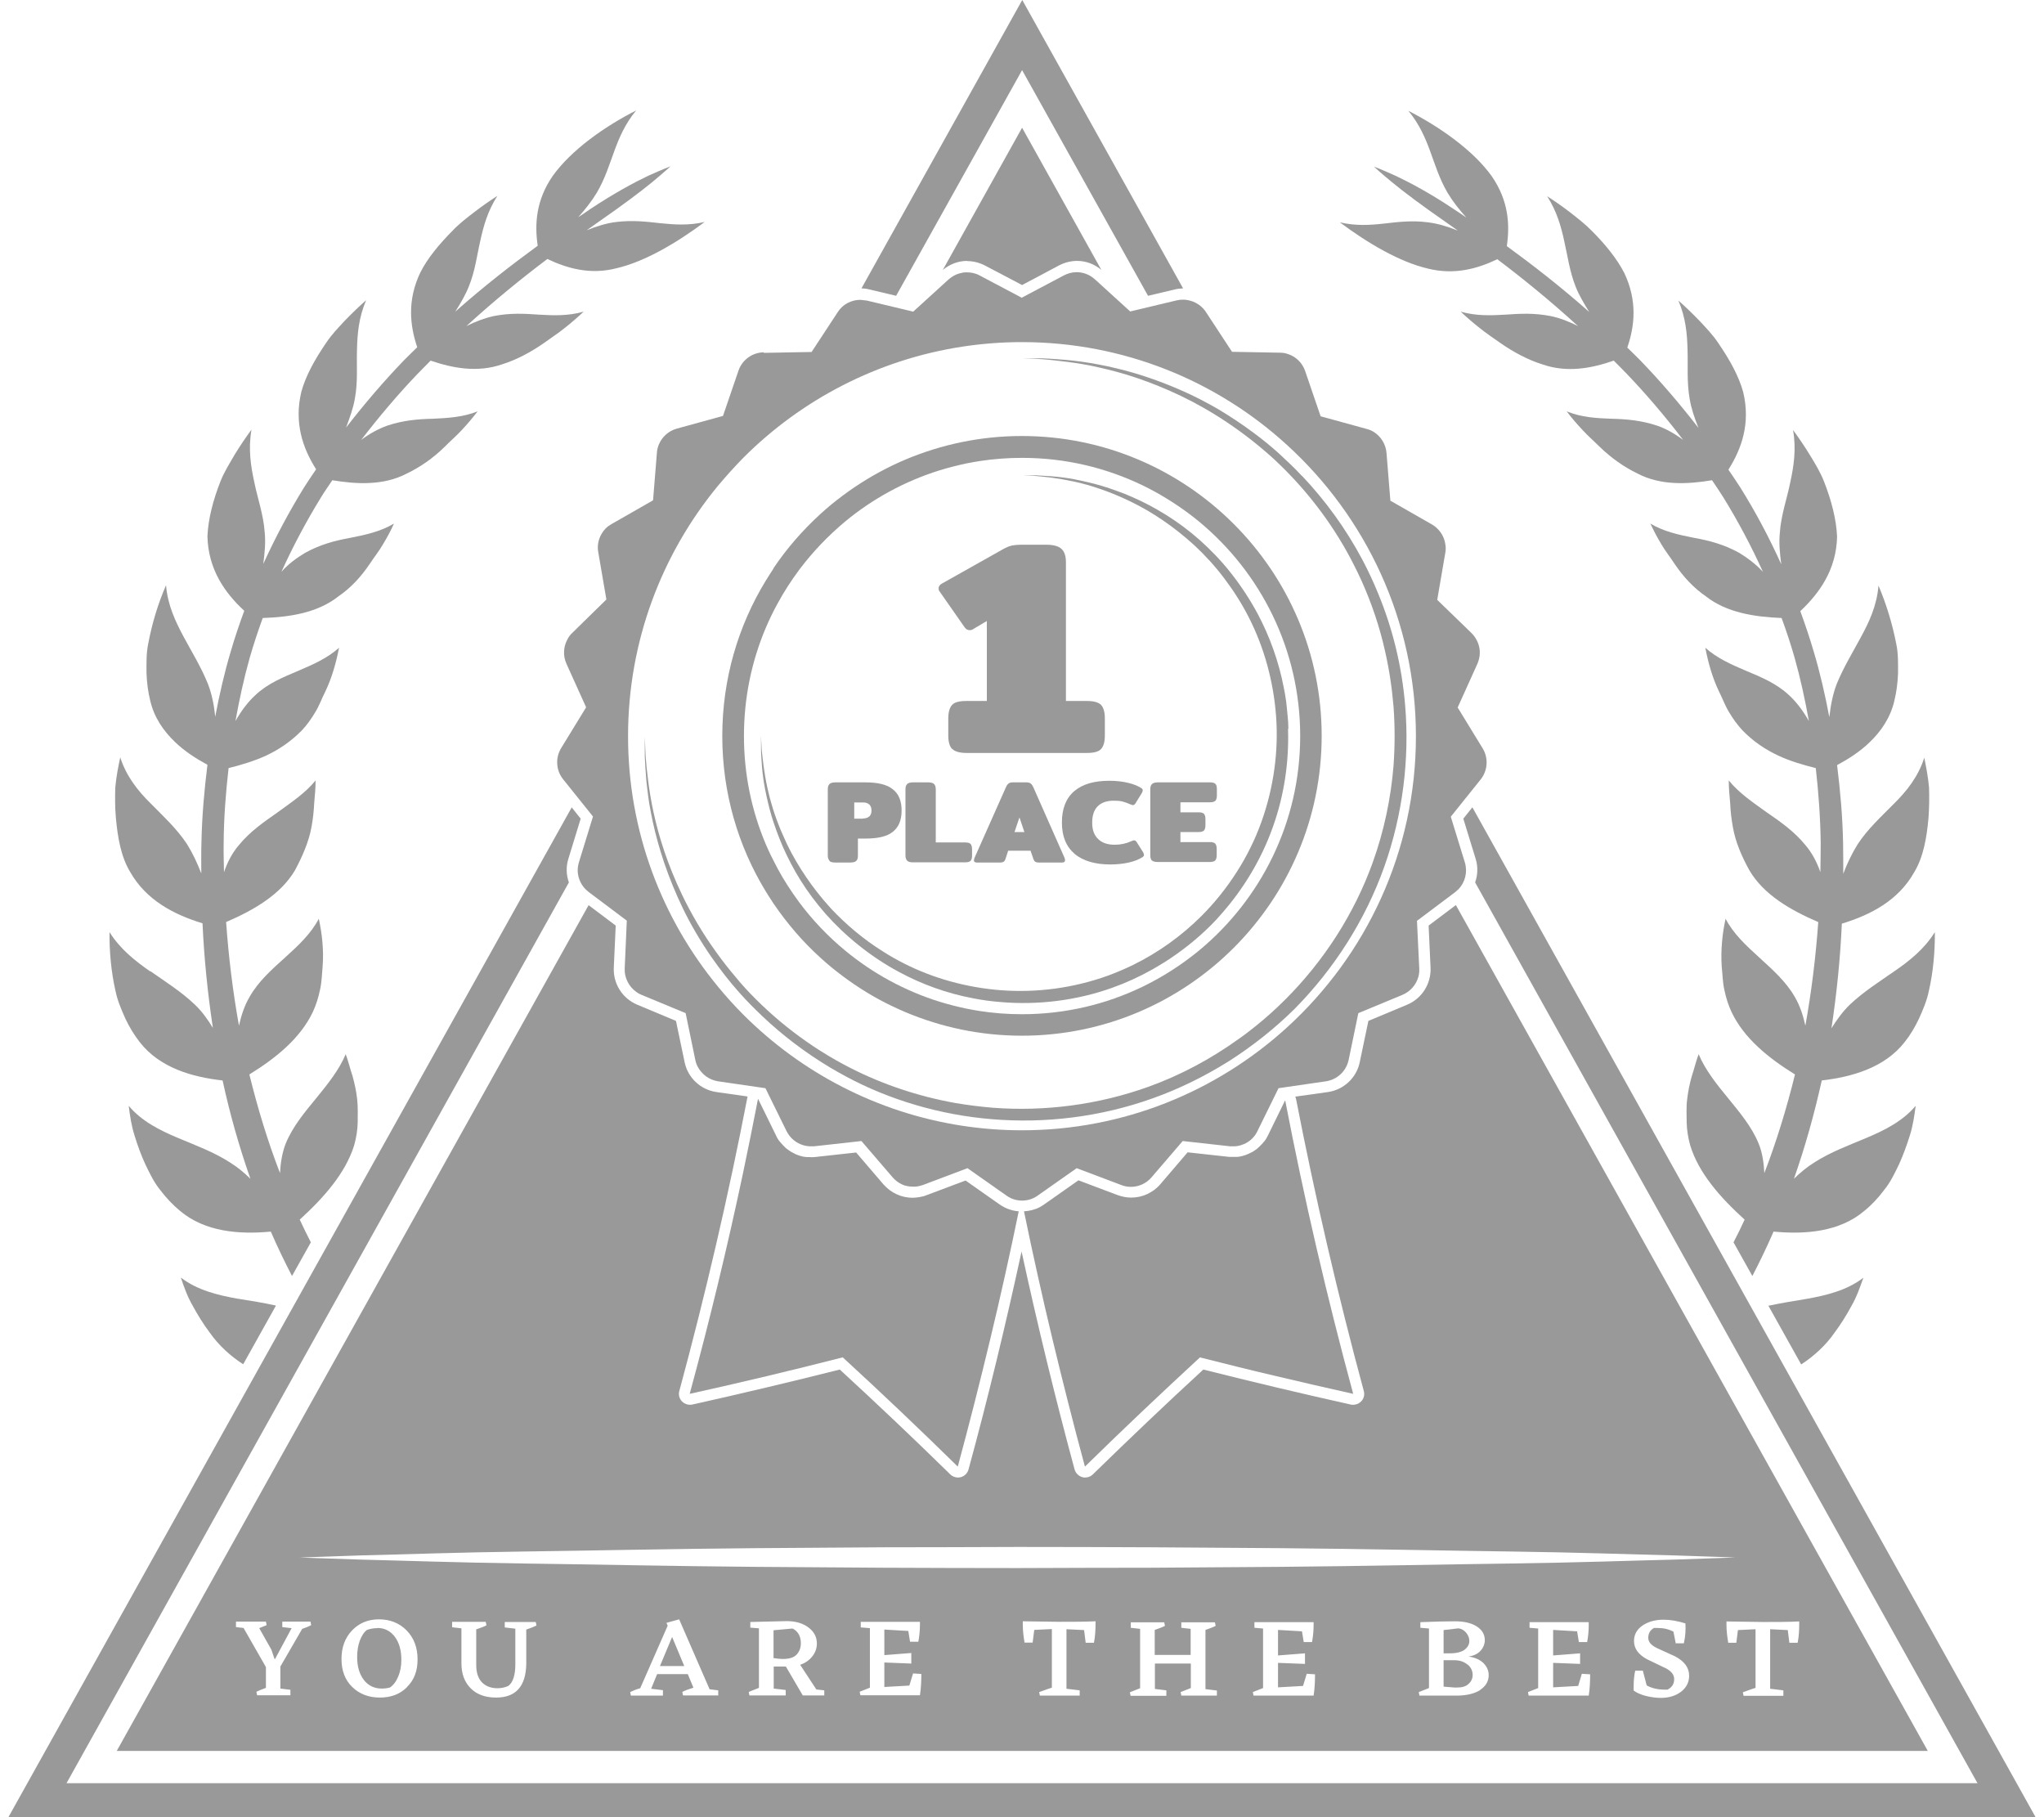
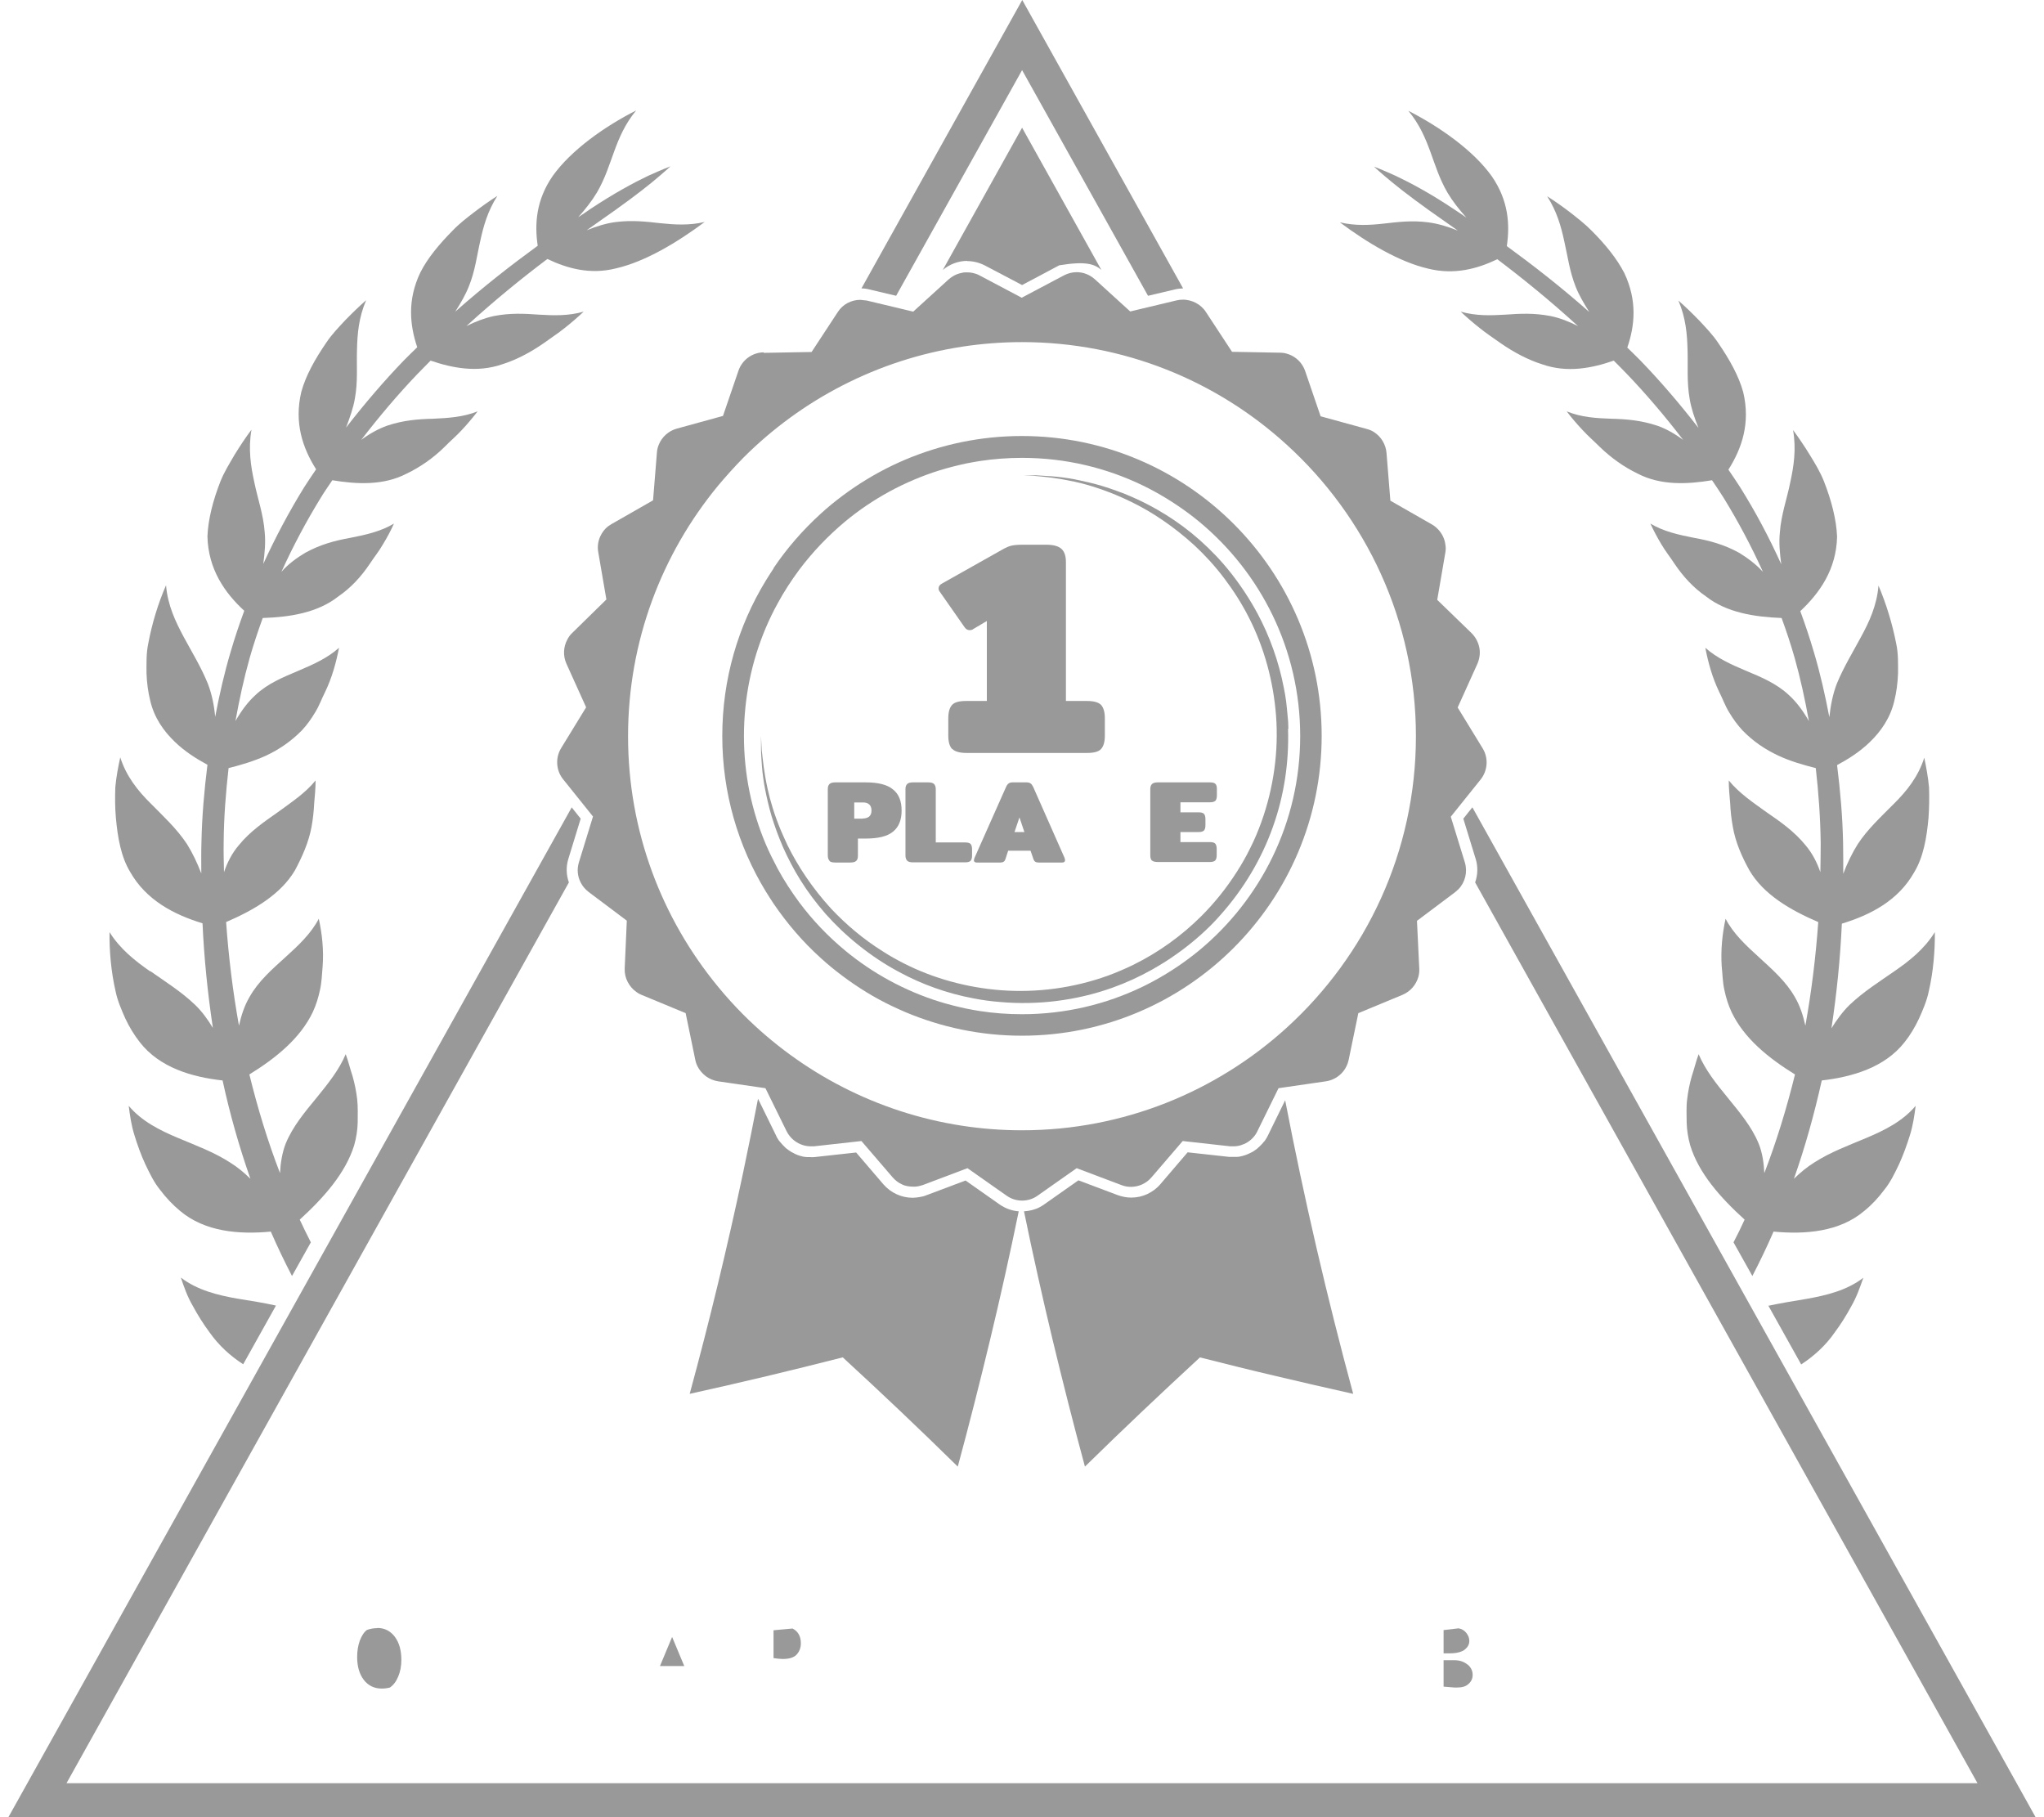
<svg xmlns="http://www.w3.org/2000/svg" width="90" height="80" viewBox="0 0 90 80" fill="none">
  <path d="M41.917 32.97C41.808 32.846 41.754 32.652 41.754 32.38V31.628C41.754 31.356 41.808 31.163 41.917 31.038C42.025 30.914 42.235 30.86 42.545 30.86H43.452V27.339L42.863 27.688C42.816 27.727 42.754 27.742 42.692 27.742C42.607 27.742 42.537 27.703 42.475 27.618L41.381 26.052C41.343 26.005 41.327 25.958 41.327 25.904C41.327 25.811 41.381 25.741 41.482 25.687L44.212 24.151C44.329 24.089 44.437 24.043 44.546 24.02C44.654 23.996 44.809 23.981 45.011 23.981H46.066C46.384 23.981 46.609 24.043 46.741 24.167C46.873 24.291 46.934 24.485 46.934 24.748V30.86H47.857C48.168 30.86 48.377 30.922 48.486 31.038C48.594 31.163 48.648 31.356 48.648 31.628V32.38C48.648 32.652 48.594 32.846 48.486 32.97C48.377 33.094 48.168 33.148 47.857 33.148H42.56C42.25 33.148 42.041 33.086 41.932 32.97H41.917Z" fill="#999999" />
  <path d="M36.527 37.895C36.48 37.848 36.449 37.77 36.449 37.67V34.738C36.449 34.637 36.472 34.567 36.527 34.513C36.573 34.467 36.666 34.443 36.783 34.443H38.109C38.667 34.443 39.071 34.544 39.319 34.754C39.575 34.955 39.699 35.265 39.699 35.684C39.699 36.103 39.575 36.405 39.319 36.615C39.063 36.824 38.66 36.917 38.109 36.917H37.775V37.677C37.775 37.778 37.752 37.856 37.698 37.902C37.651 37.949 37.558 37.972 37.434 37.972H36.775C36.651 37.972 36.566 37.949 36.519 37.902L36.527 37.895ZM37.993 36.033C38.109 36.033 38.202 36.002 38.272 35.948C38.342 35.886 38.373 35.8 38.373 35.684C38.373 35.568 38.342 35.475 38.272 35.413C38.202 35.351 38.109 35.327 37.993 35.327H37.613V36.041H37.993V36.033Z" fill="#999999" />
  <path d="M39.947 37.894C39.9 37.848 39.869 37.77 39.869 37.669V34.738C39.869 34.637 39.892 34.567 39.947 34.513C39.993 34.466 40.086 34.443 40.203 34.443H40.862C40.986 34.443 41.079 34.466 41.126 34.513C41.172 34.559 41.203 34.637 41.203 34.738V37.088H42.498C42.615 37.088 42.7 37.111 42.739 37.158C42.778 37.204 42.801 37.282 42.801 37.383V37.669C42.801 37.77 42.778 37.848 42.739 37.894C42.692 37.941 42.615 37.964 42.498 37.964H40.203C40.078 37.964 39.993 37.941 39.947 37.894Z" fill="#999999" />
  <path d="M42.887 37.863C42.887 37.863 42.894 37.794 42.918 37.747L44.298 34.645C44.329 34.575 44.368 34.521 44.414 34.49C44.453 34.459 44.515 34.443 44.593 34.443H45.198C45.275 34.443 45.337 34.459 45.376 34.49C45.423 34.521 45.454 34.567 45.493 34.645L46.865 37.747C46.881 37.794 46.896 37.832 46.896 37.863C46.896 37.933 46.858 37.972 46.772 37.972H45.725C45.609 37.972 45.539 37.925 45.508 37.832L45.376 37.452H44.391L44.267 37.832C44.236 37.925 44.166 37.972 44.05 37.972H43.003C42.925 37.972 42.879 37.933 42.879 37.863H42.887ZM45.105 36.63L44.888 35.986L44.67 36.63H45.105Z" fill="#999999" />
-   <path d="M47.315 37.584C46.943 37.274 46.757 36.816 46.757 36.211C46.757 35.606 46.935 35.141 47.3 34.831C47.664 34.521 48.176 34.373 48.843 34.373C49.146 34.373 49.417 34.404 49.65 34.459C49.89 34.513 50.084 34.59 50.247 34.691C50.293 34.722 50.317 34.753 50.317 34.792C50.317 34.823 50.301 34.87 50.27 34.924L49.991 35.374C49.96 35.42 49.929 35.444 49.882 35.444C49.859 35.444 49.813 35.428 49.758 35.405C49.657 35.358 49.549 35.319 49.432 35.288C49.316 35.257 49.184 35.25 49.037 35.25C48.727 35.25 48.494 35.335 48.331 35.498C48.168 35.661 48.091 35.901 48.091 36.219C48.091 36.537 48.176 36.77 48.355 36.94C48.533 37.111 48.773 37.189 49.084 37.189C49.347 37.189 49.595 37.134 49.813 37.033C49.875 37.002 49.913 36.995 49.937 36.995C49.975 36.995 50.014 37.018 50.045 37.065L50.325 37.507C50.355 37.561 50.371 37.607 50.371 37.638C50.371 37.677 50.348 37.708 50.301 37.739C50.138 37.84 49.944 37.918 49.704 37.972C49.464 38.026 49.192 38.057 48.89 38.057C48.215 38.057 47.695 37.902 47.315 37.592V37.584Z" fill="#999999" />
  <path d="M50.727 37.895C50.68 37.848 50.649 37.77 50.649 37.67V34.738C50.649 34.637 50.673 34.567 50.727 34.513C50.773 34.467 50.867 34.443 50.983 34.443H53.279C53.395 34.443 53.48 34.467 53.519 34.513C53.566 34.56 53.581 34.637 53.581 34.738V35.025C53.581 35.126 53.558 35.203 53.519 35.25C53.472 35.296 53.395 35.32 53.279 35.32H51.976V35.762H52.775C52.891 35.762 52.976 35.785 53.015 35.831C53.054 35.878 53.077 35.956 53.077 36.056V36.336C53.077 36.436 53.054 36.514 53.015 36.56C52.968 36.607 52.891 36.63 52.775 36.63H51.976V37.072H53.271C53.387 37.072 53.472 37.096 53.511 37.142C53.55 37.189 53.573 37.266 53.573 37.367V37.654C53.573 37.755 53.55 37.833 53.511 37.879C53.465 37.925 53.387 37.949 53.271 37.949H50.975C50.851 37.949 50.766 37.925 50.719 37.879L50.727 37.895Z" fill="#999999" />
  <path d="M10.468 57.175C9.592 57.02 8.692 56.803 7.963 56.244C8.102 56.663 8.258 57.097 8.49 57.493C8.707 57.896 8.956 58.292 9.227 58.656C9.63 59.23 10.15 59.703 10.708 60.06L12.151 57.477C11.6 57.353 11.05 57.268 10.476 57.175H10.468Z" fill="#999999" />
  <path d="M6.613 42.765C5.946 42.3 5.287 41.78 4.822 41.035C4.814 41.881 4.892 42.781 5.086 43.626C5.171 44.052 5.349 44.456 5.52 44.843C5.698 45.224 5.915 45.573 6.156 45.883C7.032 47.007 8.459 47.418 9.801 47.566C10.119 49.032 10.53 50.482 11.026 51.894C10.755 51.63 10.46 51.382 10.134 51.18C9.413 50.715 8.622 50.428 7.831 50.094C7.04 49.761 6.241 49.365 5.667 48.683C5.721 49.109 5.784 49.551 5.923 49.986C6.055 50.42 6.21 50.846 6.396 51.25C6.59 51.653 6.776 52.049 7.055 52.39C7.319 52.739 7.606 53.041 7.924 53.305C9.025 54.236 10.538 54.352 11.926 54.22C11.926 54.22 11.926 54.236 11.934 54.243C12.221 54.903 12.531 55.546 12.857 56.175L13.687 54.693C13.516 54.36 13.353 54.026 13.198 53.693C14.268 52.716 15.214 51.645 15.595 50.42C15.688 50.086 15.742 49.753 15.75 49.412C15.75 49.078 15.765 48.729 15.726 48.388C15.688 48.047 15.618 47.713 15.525 47.38C15.416 47.054 15.338 46.72 15.222 46.41C14.928 47.108 14.439 47.713 13.935 48.334C13.431 48.946 12.888 49.59 12.578 50.35C12.422 50.753 12.353 51.195 12.329 51.645C11.786 50.242 11.344 48.783 10.98 47.302C12.159 46.573 13.221 45.712 13.772 44.557C13.919 44.239 14.02 43.913 14.09 43.579C14.167 43.238 14.175 42.897 14.206 42.54C14.261 41.834 14.183 41.113 14.036 40.446C13.702 41.097 13.136 41.625 12.562 42.145C11.988 42.664 11.375 43.199 10.988 43.89C10.763 44.27 10.623 44.704 10.522 45.154C10.251 43.649 10.065 42.121 9.956 40.593C11.158 40.074 12.353 39.391 12.989 38.313C13.306 37.716 13.594 37.08 13.718 36.398C13.78 36.056 13.818 35.707 13.834 35.366C13.865 35.025 13.896 34.684 13.896 34.358C13.446 34.916 12.818 35.327 12.236 35.754C11.639 36.173 11.011 36.599 10.514 37.212C10.22 37.553 10.01 37.964 9.863 38.398C9.855 37.972 9.84 37.545 9.848 37.119C9.855 36.002 9.941 34.901 10.065 33.815C10.623 33.675 11.189 33.505 11.701 33.272C12.298 32.993 12.818 32.636 13.291 32.155C13.516 31.915 13.71 31.643 13.88 31.356C14.059 31.069 14.167 30.751 14.322 30.449C14.617 29.836 14.803 29.162 14.928 28.518C14.416 28.975 13.787 29.255 13.128 29.534C12.469 29.813 11.779 30.092 11.243 30.604C10.902 30.914 10.615 31.31 10.367 31.744C10.538 30.798 10.739 29.867 10.995 28.96C11.166 28.363 11.36 27.781 11.569 27.207C12.756 27.168 13.981 26.982 14.904 26.253C15.447 25.881 15.905 25.384 16.285 24.818C16.471 24.531 16.696 24.26 16.866 23.957C17.045 23.663 17.208 23.36 17.347 23.05C16.766 23.399 16.099 23.546 15.424 23.678C14.734 23.802 14.098 23.973 13.438 24.337C13.074 24.555 12.694 24.826 12.391 25.175C12.911 24.027 13.493 22.941 14.121 21.918C14.284 21.646 14.462 21.398 14.633 21.142C15.703 21.32 16.89 21.383 17.913 20.847C18.495 20.568 19.069 20.173 19.573 19.676C19.814 19.428 20.101 19.188 20.341 18.924C20.589 18.66 20.814 18.389 21.031 18.11C20.387 18.366 19.728 18.404 19.061 18.435C18.387 18.451 17.751 18.505 17.052 18.738C16.657 18.878 16.269 19.095 15.905 19.366C16.711 18.319 17.541 17.342 18.387 16.458C18.58 16.256 18.774 16.07 18.96 15.876C19.914 16.202 21.008 16.419 22.109 16.039C22.73 15.845 23.366 15.511 23.963 15.093C24.258 14.876 24.576 14.674 24.863 14.441C25.157 14.209 25.436 13.968 25.7 13.72C25.018 13.914 24.374 13.89 23.73 13.852C23.079 13.805 22.458 13.774 21.745 13.914C21.349 13.999 20.938 14.154 20.535 14.356C21.791 13.208 23.001 12.231 24.102 11.401C24.963 11.812 25.979 12.107 27.135 11.812C28.415 11.517 29.834 10.664 31.028 9.772C30.33 9.935 29.694 9.889 29.082 9.827C28.461 9.757 27.849 9.687 27.143 9.772C26.724 9.819 26.274 9.958 25.832 10.137C26.01 10.013 26.189 9.881 26.359 9.765C27.399 9.043 28.198 8.446 28.725 8.012C29.252 7.577 29.524 7.321 29.524 7.321C29.524 7.321 29.175 7.453 28.554 7.733C27.934 8.027 27.05 8.5 25.987 9.206C25.824 9.322 25.638 9.447 25.46 9.563C25.778 9.206 26.065 8.842 26.282 8.477C26.646 7.857 26.832 7.236 27.05 6.647C27.267 6.057 27.523 5.452 28.011 4.863C26.615 5.569 25.142 6.616 24.335 7.748C23.598 8.818 23.536 9.873 23.676 10.819C22.559 11.634 21.334 12.58 20.046 13.72C20.279 13.355 20.496 12.983 20.643 12.611C20.923 11.928 21 11.238 21.148 10.602C21.287 9.958 21.473 9.291 21.9 8.624C21.559 8.842 21.217 9.082 20.884 9.338C20.55 9.594 20.217 9.85 19.93 10.152C19.34 10.749 18.821 11.37 18.503 12.006C17.929 13.216 18.045 14.317 18.371 15.287C18.177 15.48 17.976 15.667 17.782 15.868C16.921 16.76 16.068 17.753 15.238 18.823C15.401 18.389 15.556 17.962 15.626 17.544C15.765 16.799 15.695 16.07 15.719 15.387C15.734 14.697 15.796 13.976 16.122 13.216C15.812 13.487 15.501 13.79 15.199 14.1C14.904 14.418 14.602 14.728 14.361 15.093C13.873 15.806 13.462 16.535 13.268 17.249C12.942 18.614 13.33 19.731 13.919 20.661C13.741 20.925 13.562 21.181 13.392 21.452C12.74 22.507 12.135 23.639 11.592 24.826C11.655 24.345 11.701 23.888 11.655 23.43C11.6 22.654 11.337 21.925 11.197 21.227C11.042 20.522 10.925 19.769 11.073 18.916C10.817 19.258 10.569 19.63 10.336 20.01C10.111 20.398 9.871 20.778 9.708 21.189C9.382 22.018 9.165 22.856 9.134 23.608C9.165 25.059 9.902 26.106 10.755 26.889C10.538 27.479 10.336 28.076 10.158 28.688C9.879 29.619 9.661 30.581 9.475 31.558C9.429 31.054 9.328 30.55 9.149 30.092C8.839 29.332 8.444 28.704 8.087 28.037C7.73 27.37 7.381 26.641 7.311 25.765C6.962 26.563 6.691 27.455 6.528 28.332C6.435 28.766 6.451 29.216 6.451 29.635C6.466 30.061 6.52 30.465 6.613 30.837C6.784 31.589 7.203 32.186 7.707 32.667C8.133 33.078 8.63 33.396 9.134 33.668C8.994 34.792 8.894 35.925 8.87 37.072C8.855 37.53 8.863 37.995 8.863 38.453C8.684 37.987 8.475 37.545 8.227 37.15C7.777 36.475 7.195 35.94 6.637 35.374C6.063 34.808 5.559 34.172 5.295 33.342C5.202 33.768 5.117 34.211 5.078 34.653C5.062 35.095 5.062 35.544 5.101 35.986C5.179 36.863 5.326 37.716 5.729 38.383C6.435 39.632 7.668 40.268 8.917 40.648C8.987 42.183 9.142 43.719 9.374 45.255C9.149 44.882 8.894 44.526 8.576 44.223C7.963 43.641 7.273 43.215 6.613 42.749V42.765Z" fill="#999999" />
  <path d="M65.913 11.401C67.014 12.231 68.224 13.208 69.481 14.356C69.085 14.154 68.666 13.991 68.271 13.914C67.557 13.774 66.937 13.805 66.285 13.852C65.642 13.89 64.998 13.914 64.316 13.72C64.579 13.968 64.858 14.209 65.153 14.441C65.44 14.674 65.758 14.883 66.053 15.093C66.65 15.511 67.286 15.845 67.906 16.039C69.008 16.427 70.101 16.209 71.055 15.876C71.249 16.07 71.435 16.256 71.629 16.458C72.475 17.342 73.304 18.311 74.111 19.366C73.746 19.095 73.351 18.87 72.963 18.738C72.257 18.505 71.621 18.451 70.954 18.435C70.287 18.412 69.628 18.373 68.984 18.11C69.194 18.389 69.427 18.66 69.675 18.924C69.915 19.188 70.194 19.428 70.442 19.676C70.947 20.165 71.521 20.568 72.102 20.847C73.126 21.383 74.313 21.32 75.383 21.142C75.553 21.398 75.732 21.654 75.895 21.918C76.523 22.941 77.105 24.027 77.624 25.175C77.314 24.834 76.934 24.555 76.577 24.337C75.918 23.973 75.282 23.802 74.592 23.678C73.917 23.546 73.25 23.399 72.668 23.05C72.808 23.352 72.971 23.663 73.149 23.957C73.32 24.252 73.545 24.531 73.731 24.818C74.111 25.384 74.569 25.881 75.112 26.253C76.027 26.974 77.26 27.16 78.446 27.207C78.656 27.781 78.85 28.363 79.02 28.96C79.276 29.867 79.478 30.798 79.648 31.744C79.4 31.31 79.113 30.914 78.772 30.604C78.229 30.092 77.539 29.805 76.888 29.534C76.228 29.255 75.6 28.975 75.088 28.518C75.212 29.169 75.398 29.836 75.693 30.449C75.848 30.751 75.957 31.069 76.135 31.356C76.306 31.643 76.5 31.915 76.725 32.155C77.19 32.636 77.717 32.993 78.315 33.272C78.834 33.512 79.393 33.675 79.951 33.815C80.075 34.901 80.153 36.002 80.168 37.119C80.168 37.545 80.16 37.972 80.153 38.398C80.005 37.964 79.796 37.561 79.501 37.212C79.005 36.599 78.377 36.165 77.779 35.754C77.198 35.335 76.57 34.916 76.12 34.358C76.12 34.691 76.151 35.025 76.182 35.366C76.197 35.715 76.236 36.056 76.298 36.398C76.414 37.08 76.701 37.724 77.027 38.313C77.655 39.391 78.85 40.074 80.06 40.593C79.951 42.121 79.765 43.641 79.493 45.154C79.393 44.704 79.253 44.27 79.028 43.89C78.64 43.207 78.028 42.672 77.454 42.145C76.88 41.625 76.314 41.097 75.98 40.446C75.833 41.113 75.763 41.834 75.809 42.54C75.848 42.897 75.848 43.238 75.926 43.579C75.996 43.913 76.096 44.246 76.244 44.557C76.794 45.712 77.857 46.573 79.036 47.302C78.671 48.783 78.229 50.234 77.686 51.645C77.663 51.195 77.601 50.753 77.438 50.35C77.128 49.59 76.577 48.946 76.081 48.334C75.577 47.721 75.088 47.108 74.793 46.41C74.677 46.72 74.6 47.054 74.491 47.38C74.398 47.705 74.328 48.047 74.289 48.388C74.243 48.729 74.266 49.078 74.266 49.412C74.274 49.745 74.328 50.086 74.421 50.42C74.793 51.645 75.747 52.723 76.818 53.693C76.663 54.034 76.5 54.367 76.329 54.693L77.159 56.175C77.485 55.546 77.795 54.903 78.082 54.243C78.082 54.243 78.082 54.228 78.09 54.22C79.486 54.352 80.998 54.236 82.092 53.305C82.41 53.049 82.697 52.739 82.96 52.39C83.239 52.049 83.426 51.653 83.62 51.25C83.806 50.839 83.961 50.412 84.093 49.986C84.232 49.551 84.294 49.109 84.349 48.683C83.775 49.365 82.976 49.761 82.185 50.094C81.394 50.428 80.603 50.715 79.881 51.18C79.555 51.382 79.261 51.63 78.989 51.894C79.486 50.482 79.889 49.032 80.215 47.566C81.556 47.411 82.984 47 83.86 45.883C84.108 45.573 84.317 45.224 84.496 44.843C84.666 44.464 84.845 44.052 84.93 43.626C85.124 42.781 85.202 41.873 85.194 41.035C84.728 41.788 84.069 42.307 83.402 42.765C82.735 43.23 82.053 43.657 81.44 44.239C81.13 44.541 80.874 44.898 80.641 45.27C80.874 43.742 81.029 42.199 81.099 40.663C82.347 40.283 83.581 39.655 84.286 38.398C84.69 37.731 84.837 36.878 84.915 36.002C84.946 35.56 84.953 35.11 84.938 34.668C84.899 34.226 84.814 33.776 84.728 33.357C84.465 34.187 83.961 34.823 83.387 35.389C82.828 35.956 82.239 36.491 81.797 37.165C81.549 37.561 81.332 38.011 81.161 38.468C81.161 38.011 81.161 37.545 81.153 37.088C81.13 35.94 81.029 34.808 80.889 33.683C81.394 33.412 81.89 33.094 82.317 32.683C82.821 32.202 83.239 31.597 83.41 30.852C83.503 30.48 83.557 30.069 83.573 29.65C83.573 29.231 83.588 28.782 83.495 28.347C83.325 27.471 83.053 26.579 82.712 25.78C82.642 26.656 82.301 27.386 81.936 28.052C81.58 28.719 81.184 29.355 80.874 30.108C80.696 30.573 80.603 31.069 80.548 31.573C80.362 30.596 80.145 29.635 79.866 28.704C79.687 28.091 79.486 27.494 79.269 26.905C80.114 26.113 80.858 25.074 80.889 23.624C80.858 22.872 80.641 22.034 80.316 21.204C80.153 20.785 79.92 20.405 79.687 20.025C79.455 19.645 79.207 19.281 78.951 18.932C79.098 19.777 78.982 20.529 78.826 21.243C78.687 21.941 78.423 22.67 78.369 23.446C78.322 23.903 78.369 24.369 78.431 24.842C77.896 23.655 77.291 22.523 76.632 21.468C76.461 21.196 76.283 20.941 76.104 20.677C76.694 19.746 77.081 18.629 76.756 17.264C76.562 16.551 76.151 15.822 75.662 15.108C75.422 14.744 75.119 14.433 74.825 14.116C74.522 13.805 74.212 13.503 73.902 13.231C74.227 13.991 74.289 14.713 74.305 15.403C74.328 16.085 74.266 16.814 74.398 17.559C74.468 17.985 74.615 18.412 74.786 18.839C73.956 17.768 73.103 16.776 72.242 15.884C72.048 15.682 71.846 15.496 71.652 15.302C71.986 14.333 72.094 13.231 71.521 12.021C71.195 11.386 70.683 10.757 70.094 10.168C69.799 9.865 69.465 9.609 69.14 9.353C68.806 9.098 68.465 8.857 68.124 8.64C68.55 9.307 68.736 9.966 68.876 10.618C69.023 11.254 69.109 11.944 69.38 12.626C69.527 12.999 69.745 13.363 69.977 13.735C68.698 12.603 67.464 11.649 66.347 10.835C66.487 9.889 66.425 8.834 65.688 7.764C64.882 6.631 63.408 5.592 62.012 4.878C62.501 5.468 62.757 6.073 62.974 6.662C63.191 7.252 63.377 7.872 63.742 8.493C63.959 8.857 64.246 9.222 64.564 9.578C64.385 9.454 64.207 9.33 64.036 9.222C62.974 8.508 62.09 8.043 61.469 7.748C60.841 7.461 60.5 7.337 60.5 7.337C60.5 7.337 60.771 7.593 61.299 8.027C61.826 8.462 62.625 9.059 63.664 9.78C63.835 9.896 64.013 10.028 64.191 10.152C63.749 9.974 63.307 9.842 62.881 9.788C62.175 9.695 61.562 9.772 60.942 9.842C60.321 9.912 59.693 9.951 58.995 9.788C60.19 10.68 61.609 11.533 62.889 11.828C64.044 12.114 65.06 11.828 65.921 11.416L65.913 11.401Z" fill="#999999" />
  <path d="M80.781 58.664C81.053 58.3 81.301 57.904 81.518 57.501C81.751 57.098 81.898 56.671 82.046 56.252C81.317 56.811 80.417 57.028 79.54 57.183C78.974 57.276 78.416 57.369 77.865 57.485L79.308 60.068C79.858 59.711 80.386 59.238 80.781 58.664Z" fill="#999999" />
  <path d="M37.915 12.696C38.039 12.696 38.156 12.712 38.28 12.743L39.458 13.022L45.004 3.087L50.549 13.022L51.728 12.743C51.844 12.712 51.968 12.704 52.093 12.696L45.011 0L37.931 12.696H37.915Z" fill="#999999" />
  <path d="M64.828 35.544L64.432 36.041L64.975 37.809C65.084 38.158 65.068 38.523 64.952 38.848L87.071 78.503H2.929L25.049 38.848C24.932 38.523 24.917 38.158 25.026 37.809L25.568 36.041L25.173 35.544L0.37 80H89.63L64.828 35.537V35.544Z" fill="#999999" />
  <path d="M64.479 72.632C64.626 72.523 64.696 72.399 64.696 72.237C64.696 72.112 64.649 71.996 64.564 71.888C64.479 71.779 64.362 71.709 64.223 71.686L63.563 71.763V72.787H63.827C64.122 72.787 64.339 72.733 64.486 72.632H64.479Z" fill="#999999" />
  <path d="M64.618 73.284C64.471 73.159 64.277 73.09 64.044 73.09H63.563V74.253L64.044 74.292H64.153C64.378 74.292 64.548 74.245 64.665 74.129C64.789 74.02 64.843 73.889 64.843 73.733C64.843 73.555 64.766 73.4 64.618 73.276V73.284Z" fill="#999999" />
  <path d="M16.61 71.678C16.462 71.678 16.315 71.701 16.16 71.756C16.028 71.849 15.927 72.012 15.842 72.229C15.764 72.446 15.726 72.686 15.726 72.95C15.726 73.369 15.826 73.702 16.02 73.958C16.214 74.207 16.478 74.338 16.811 74.338C16.928 74.338 17.044 74.323 17.168 74.292C17.316 74.191 17.44 74.036 17.533 73.811C17.626 73.594 17.672 73.346 17.672 73.074C17.672 72.655 17.579 72.322 17.385 72.058C17.191 71.802 16.936 71.67 16.617 71.67L16.61 71.678Z" fill="#999999" />
  <path d="M29.059 73.346H30.129L29.594 72.066L29.059 73.346Z" fill="#999999" />
  <path d="M35.263 72.345C35.263 72.035 35.139 71.818 34.898 71.694L34.06 71.771V72.997C34.223 73.02 34.355 73.035 34.464 73.035C34.751 73.035 34.96 72.973 35.084 72.834C35.201 72.702 35.263 72.539 35.263 72.345Z" fill="#999999" />
-   <path d="M42.584 11.494C42.855 11.494 43.127 11.564 43.367 11.688L45.004 12.549L46.64 11.68C46.881 11.556 47.152 11.486 47.423 11.486C47.819 11.486 48.191 11.626 48.494 11.882L45.004 5.623L41.514 11.882C41.816 11.634 42.188 11.486 42.584 11.486V11.494Z" fill="#999999" />
-   <path d="M64.098 39.849L62.904 40.748L62.989 42.602C63.02 43.308 62.609 43.959 61.958 44.231L60.252 44.944L59.872 46.759C59.732 47.449 59.166 47.977 58.468 48.077L57.033 48.279C57.033 48.279 57.056 48.333 57.064 48.364C57.902 52.692 58.91 57.02 60.05 61.239C60.096 61.402 60.05 61.58 59.934 61.696C59.841 61.789 59.717 61.844 59.585 61.844C59.554 61.844 59.515 61.844 59.484 61.836C57.32 61.355 55.141 60.836 52.984 60.293C51.348 61.797 49.719 63.348 48.122 64.907C48.029 65 47.905 65.047 47.781 65.047C47.742 65.047 47.695 65.047 47.656 65.031C47.493 64.985 47.362 64.853 47.315 64.69C46.462 61.534 45.679 58.315 44.981 55.096C44.283 58.315 43.507 61.534 42.646 64.69C42.6 64.853 42.476 64.985 42.305 65.031C42.266 65.039 42.22 65.047 42.181 65.047C42.057 65.047 41.933 65 41.84 64.907C40.25 63.348 38.613 61.797 36.977 60.293C34.821 60.836 32.634 61.355 30.477 61.836C30.447 61.836 30.408 61.844 30.377 61.844C30.245 61.844 30.121 61.789 30.028 61.696C29.911 61.572 29.865 61.402 29.911 61.239C31.059 56.996 32.075 52.638 32.913 48.287C32.913 48.287 32.913 48.279 32.913 48.271L31.548 48.077C30.85 47.977 30.284 47.449 30.144 46.759L29.764 44.944L28.058 44.231C27.406 43.959 26.995 43.308 27.026 42.602L27.111 40.748L25.917 39.849L5.14 77.084H84.884L64.106 39.849H64.098ZM13.306 71.709L12.345 73.369V74.338L12.787 74.392V74.633H11.321L11.29 74.478C11.391 74.431 11.53 74.369 11.709 74.307V73.392L10.724 71.67L10.39 71.632V71.391H11.709L11.74 71.546L11.414 71.678L11.949 72.624L12.089 73.035H12.112L12.841 71.678L12.43 71.632V71.391H13.671L13.702 71.546C13.586 71.608 13.454 71.662 13.306 71.709ZM17.921 74.276C17.611 74.586 17.215 74.734 16.727 74.734C16.238 74.734 15.827 74.579 15.509 74.268C15.191 73.958 15.036 73.547 15.036 73.035C15.036 72.523 15.191 72.105 15.501 71.779C15.812 71.453 16.207 71.29 16.688 71.29C17.169 71.29 17.587 71.453 17.905 71.779C18.224 72.105 18.386 72.531 18.386 73.051C18.386 73.57 18.231 73.966 17.921 74.268V74.276ZM23.172 73.252C23.156 74.237 22.714 74.734 21.845 74.734C21.372 74.734 21 74.602 20.729 74.331C20.457 74.059 20.317 73.695 20.317 73.221V71.686L19.907 71.639V71.399H21.388L21.419 71.554C21.334 71.6 21.178 71.662 20.969 71.732V73.307C20.969 73.632 21.054 73.888 21.217 74.059C21.38 74.23 21.613 74.323 21.9 74.323C22.07 74.323 22.233 74.292 22.381 74.222C22.59 74.067 22.691 73.741 22.691 73.268V71.701L22.225 71.647V71.407H23.59L23.622 71.562C23.536 71.608 23.381 71.67 23.172 71.74V73.26V73.252ZM31.618 74.641H30.074L30.043 74.486C30.16 74.424 30.322 74.362 30.532 74.299L30.284 73.702H28.934L28.67 74.346L29.19 74.408V74.648H27.779L27.747 74.493C27.872 74.431 28.019 74.369 28.19 74.323L29.399 71.569L29.345 71.445L29.904 71.29L31.245 74.369L31.625 74.416V74.656L31.618 74.641ZM36.286 74.641H35.348L34.603 73.369H34.068V74.338L34.596 74.4V74.641H32.998L32.967 74.486L33.417 74.307V71.686L33.037 71.655V71.407L34.635 71.368C35.03 71.368 35.348 71.461 35.596 71.647C35.844 71.833 35.968 72.066 35.968 72.353C35.968 72.554 35.907 72.74 35.775 72.911C35.643 73.082 35.464 73.214 35.232 73.291L35.945 74.377L36.294 74.416V74.656L36.286 74.641ZM37.9 71.647V71.399H40.506V71.538C40.506 71.771 40.482 72.019 40.436 72.275H40.071L39.994 71.802L38.939 71.74V72.865L40.126 72.772V73.237L38.939 73.19V74.268L40.04 74.206L40.203 73.671L40.568 73.695C40.568 74.028 40.552 74.338 40.506 74.633H37.884L37.853 74.478L38.303 74.299V71.678L37.923 71.647H37.9ZM38.908 69.018C36.961 69.002 35.046 68.995 33.2 68.979C29.492 68.948 26.041 68.87 23.071 68.832C20.108 68.793 17.634 68.7 15.912 68.661C14.183 68.607 13.198 68.568 13.198 68.568C13.198 68.568 14.183 68.537 15.912 68.475C17.642 68.436 20.108 68.343 23.071 68.304C26.034 68.266 29.492 68.188 33.2 68.157C35.053 68.141 36.969 68.134 38.908 68.118C40.855 68.118 42.832 68.11 44.802 68.103C46.78 68.103 48.75 68.11 50.697 68.118C52.643 68.134 54.559 68.141 56.405 68.157C60.112 68.188 63.563 68.266 66.534 68.304C69.496 68.343 71.971 68.436 73.692 68.475C75.422 68.529 76.407 68.568 76.407 68.568C76.407 68.568 75.422 68.599 73.692 68.661C71.963 68.7 69.496 68.793 66.534 68.832C63.571 68.87 60.112 68.948 56.405 68.979C54.551 68.995 52.636 69.002 50.697 69.018C48.75 69.018 46.772 69.026 44.802 69.033C42.825 69.033 40.855 69.026 38.908 69.018ZM65.192 74.392C64.944 74.555 64.603 74.641 64.184 74.648H62.501L62.47 74.493L62.92 74.315V71.694L62.54 71.662V71.414C63.16 71.391 63.672 71.376 64.067 71.376C64.463 71.376 64.789 71.453 65.021 71.6C65.262 71.756 65.378 71.957 65.378 72.205C65.378 72.376 65.316 72.531 65.192 72.671C65.068 72.81 64.889 72.896 64.657 72.927C64.944 72.966 65.161 73.066 65.316 73.214C65.471 73.369 65.549 73.547 65.549 73.749C65.549 74.013 65.425 74.23 65.177 74.392H65.192ZM47.532 74.648H45.787L45.756 74.493L46.144 74.354L46.315 74.299V71.717L45.539 71.756L45.469 72.314H45.112C45.066 72.043 45.035 71.779 45.035 71.531V71.376L46.648 71.399C47.214 71.399 47.742 71.399 48.238 71.376V71.507C48.238 71.763 48.222 72.035 48.168 72.322H47.804L47.734 71.763L46.958 71.725V74.346L47.54 74.416V74.656L47.532 74.648ZM53.582 74.648H52.015L51.984 74.493L52.434 74.315V73.237H50.852V74.354L51.356 74.416V74.656H49.781L49.75 74.501L50.2 74.323V71.709L49.789 71.662V71.422H51.263L51.294 71.577C51.209 71.624 51.053 71.686 50.844 71.756V72.857H52.426V71.709L52.015 71.662V71.422H53.496L53.527 71.577C53.442 71.624 53.287 71.686 53.078 71.756V74.362L53.582 74.424V74.664V74.648ZM57.816 74.648H55.195L55.164 74.493L55.614 74.315V71.694L55.234 71.662V71.414H57.84V71.554C57.84 71.787 57.816 72.035 57.77 72.291H57.405L57.328 71.818L56.273 71.756V72.88L57.46 72.787V73.252L56.273 73.206V74.284L57.374 74.222L57.537 73.687L57.902 73.71C57.902 74.043 57.886 74.354 57.84 74.648H57.816ZM69.931 74.648H67.309L67.278 74.493L67.728 74.315V71.694L67.348 71.662V71.414H69.954V71.554C69.954 71.787 69.931 72.035 69.884 72.291H69.52L69.442 71.818L68.387 71.756V72.88L69.574 72.787V73.252L68.387 73.206V74.284L69.489 74.222L69.651 73.687L70.016 73.71C70.016 74.043 70.001 74.354 69.954 74.648H69.931ZM74.018 74.478C73.785 74.656 73.483 74.749 73.126 74.749C72.924 74.749 72.707 74.718 72.475 74.664C72.242 74.602 72.064 74.524 71.932 74.424V74.408V74.237C71.932 73.981 71.955 73.749 72.001 73.547H72.335L72.506 74.199C72.731 74.323 72.994 74.385 73.305 74.385H73.421C73.622 74.284 73.716 74.137 73.716 73.919C73.716 73.733 73.599 73.578 73.351 73.446L72.513 73.043C72.133 72.834 71.947 72.57 71.947 72.244C71.947 71.965 72.071 71.74 72.312 71.569C72.56 71.399 72.87 71.306 73.25 71.306C73.537 71.306 73.863 71.36 74.212 71.469C74.227 71.748 74.212 72.043 74.142 72.345H73.785L73.684 71.833C73.483 71.725 73.25 71.67 72.987 71.67H72.824C72.653 71.771 72.575 71.911 72.575 72.105C72.575 72.283 72.7 72.43 72.955 72.554L73.754 72.919C74.165 73.136 74.375 73.415 74.375 73.772C74.375 74.059 74.258 74.292 74.018 74.478ZM79.152 72.322H78.788L78.718 71.763L77.942 71.725V74.346L78.524 74.416V74.656H76.771L76.74 74.501L77.128 74.362L77.299 74.307V71.725L76.523 71.763L76.453 72.322H76.097C76.05 72.05 76.019 71.787 76.019 71.538V71.383L77.632 71.407C78.198 71.407 78.726 71.407 79.222 71.383V71.515C79.222 71.771 79.207 72.043 79.152 72.329V72.322Z" fill="#999999" />
+   <path d="M42.584 11.494C42.855 11.494 43.127 11.564 43.367 11.688L45.004 12.549L46.64 11.68C47.819 11.486 48.191 11.626 48.494 11.882L45.004 5.623L41.514 11.882C41.816 11.634 42.188 11.486 42.584 11.486V11.494Z" fill="#999999" />
  <path d="M30.368 61.363C32.617 60.867 34.859 60.331 37.108 59.757C38.814 61.324 40.505 62.929 42.172 64.566C42.676 62.705 43.15 60.836 43.599 58.966C44.049 57.097 44.468 55.213 44.856 53.328C44.561 53.305 44.274 53.204 44.026 53.033L42.514 51.971L40.784 52.622C40.691 52.661 40.59 52.684 40.489 52.7C40.389 52.715 40.288 52.731 40.187 52.731C39.691 52.731 39.225 52.514 38.899 52.141L37.697 50.738L35.867 50.939C35.789 50.947 35.72 50.947 35.642 50.939C35.603 50.939 35.572 50.939 35.533 50.939C35.487 50.939 35.44 50.931 35.394 50.924C35.355 50.924 35.324 50.908 35.293 50.9C35.246 50.893 35.2 50.877 35.161 50.862C35.13 50.854 35.091 50.838 35.06 50.823C35.014 50.807 34.975 50.784 34.936 50.761C34.905 50.745 34.874 50.73 34.843 50.714C34.804 50.691 34.766 50.66 34.727 50.637C34.696 50.614 34.673 50.598 34.642 50.575C34.603 50.544 34.564 50.513 34.533 50.474C34.51 50.451 34.486 50.427 34.463 50.404C34.424 50.365 34.393 50.319 34.355 50.28C34.339 50.257 34.316 50.241 34.3 50.218C34.254 50.148 34.207 50.078 34.176 50.001L33.377 48.372C33.168 49.466 32.943 50.551 32.718 51.637C32.028 54.895 31.245 58.144 30.368 61.363Z" fill="#999999" />
  <path d="M56.582 48.45L55.822 50.001C55.783 50.078 55.744 50.148 55.698 50.21C55.682 50.233 55.667 50.257 55.643 50.272C55.612 50.319 55.574 50.358 55.535 50.396C55.511 50.42 55.488 50.443 55.465 50.466C55.426 50.497 55.395 50.536 55.356 50.567C55.333 50.59 55.302 50.606 55.271 50.629C55.232 50.66 55.194 50.683 55.155 50.707C55.124 50.722 55.093 50.738 55.062 50.753C55.023 50.776 54.976 50.792 54.93 50.815C54.899 50.831 54.86 50.839 54.829 50.854C54.782 50.87 54.736 50.885 54.697 50.893C54.666 50.901 54.627 50.908 54.596 50.916C54.55 50.924 54.503 50.931 54.457 50.931C54.418 50.931 54.387 50.931 54.348 50.931C54.271 50.931 54.201 50.931 54.123 50.931L52.293 50.73L51.091 52.134C51.013 52.227 50.92 52.312 50.827 52.382C50.734 52.452 50.626 52.514 50.517 52.568C50.3 52.669 50.059 52.723 49.811 52.723C49.609 52.723 49.408 52.684 49.214 52.614L47.484 51.963L45.972 53.026C45.91 53.072 45.84 53.111 45.77 53.15C45.561 53.258 45.328 53.312 45.088 53.328C45.282 54.274 45.483 55.213 45.693 56.151C45.902 57.09 46.119 58.028 46.344 58.966C46.794 60.836 47.267 62.705 47.771 64.566C49.439 62.93 51.13 61.332 52.836 59.758C53.96 60.044 55.085 60.324 56.21 60.587C57.334 60.851 58.459 61.115 59.583 61.363C58.428 57.097 57.427 52.793 56.59 48.45H56.582Z" fill="#999999" />
  <path d="M33.626 15.511C33.121 15.519 32.679 15.845 32.516 16.318L31.834 18.311L29.802 18.869C29.437 18.97 29.15 19.234 29.011 19.567C28.964 19.676 28.933 19.8 28.925 19.924L28.755 22.026L26.924 23.073C26.87 23.104 26.816 23.143 26.769 23.174C26.622 23.29 26.514 23.438 26.436 23.601C26.335 23.818 26.296 24.066 26.343 24.314L26.7 26.392L25.947 27.129L25.195 27.866C25.102 27.951 25.032 28.052 24.978 28.161C24.807 28.479 24.784 28.867 24.939 29.216L25.808 31.139L24.706 32.938C24.575 33.156 24.52 33.396 24.536 33.636C24.551 33.877 24.637 34.109 24.792 34.303L26.11 35.947L25.49 37.964C25.397 38.267 25.428 38.577 25.567 38.848C25.645 39.011 25.769 39.151 25.916 39.267L27.599 40.531L27.553 41.586L27.506 42.641C27.498 42.85 27.545 43.052 27.638 43.23C27.731 43.408 27.863 43.564 28.034 43.68C28.096 43.727 28.165 43.765 28.243 43.796L30.19 44.603L30.616 46.666C30.64 46.79 30.686 46.906 30.748 47.007C30.779 47.061 30.81 47.108 30.849 47.154C30.927 47.248 31.012 47.333 31.113 47.403C31.26 47.504 31.431 47.573 31.617 47.604L33.703 47.907L34.634 49.799C34.789 50.109 35.06 50.327 35.378 50.42C35.487 50.451 35.595 50.466 35.704 50.466C35.751 50.466 35.789 50.466 35.836 50.466L37.93 50.233L39.303 51.831C39.419 51.963 39.559 52.072 39.714 52.141C39.791 52.18 39.869 52.203 39.954 52.219C40.039 52.234 40.125 52.242 40.21 52.242C40.28 52.242 40.35 52.242 40.419 52.227C40.489 52.211 40.559 52.196 40.629 52.172L42.599 51.428L44.321 52.638C44.53 52.785 44.763 52.855 45.003 52.855C45.243 52.855 45.484 52.785 45.686 52.638L47.407 51.428L49.377 52.172C49.517 52.227 49.657 52.25 49.796 52.25C50.137 52.25 50.471 52.103 50.703 51.831L52.076 50.233L54.17 50.466C54.217 50.466 54.256 50.466 54.302 50.466C54.419 50.466 54.527 50.451 54.628 50.42C54.837 50.358 55.031 50.241 55.178 50.078C55.256 49.993 55.318 49.9 55.365 49.799L56.295 47.907L58.382 47.604C58.692 47.558 58.963 47.395 59.149 47.162C59.258 47.023 59.343 46.852 59.382 46.666L59.809 44.603L61.755 43.796C62.104 43.649 62.353 43.354 62.453 43.005C62.484 42.889 62.5 42.765 62.492 42.641L62.391 40.539L64.074 39.275C64.121 39.236 64.167 39.197 64.214 39.151C64.516 38.84 64.625 38.391 64.501 37.972L63.88 35.955L65.199 34.311C65.354 34.117 65.439 33.877 65.455 33.644C65.47 33.404 65.416 33.163 65.284 32.946L64.183 31.147L65.052 29.223C65.152 28.991 65.183 28.742 65.137 28.51C65.09 28.277 64.974 28.052 64.796 27.874L63.283 26.408L63.64 24.329C63.663 24.205 63.663 24.081 63.64 23.965C63.609 23.724 63.5 23.5 63.337 23.321C63.252 23.228 63.159 23.151 63.051 23.089L61.22 22.042L61.05 19.94C61.019 19.567 60.817 19.234 60.514 19.032C60.414 18.962 60.297 18.916 60.181 18.885L58.149 18.327L57.467 16.333C57.366 16.039 57.156 15.798 56.885 15.659C56.776 15.604 56.66 15.566 56.544 15.542C56.481 15.534 56.419 15.527 56.357 15.527L54.248 15.488L53.092 13.727C53.038 13.642 52.968 13.565 52.898 13.502C52.751 13.371 52.573 13.278 52.386 13.231C52.293 13.208 52.193 13.192 52.092 13.192C51.999 13.192 51.906 13.2 51.813 13.223L49.765 13.712L48.206 12.293C47.981 12.091 47.694 11.982 47.407 11.982C47.221 11.982 47.027 12.029 46.849 12.122L44.987 13.107L43.126 12.122C43.041 12.075 42.948 12.044 42.855 12.021C42.762 11.998 42.669 11.99 42.568 11.99C42.498 11.99 42.42 11.99 42.351 12.013C42.211 12.037 42.071 12.091 41.947 12.169C41.885 12.207 41.823 12.254 41.769 12.3L40.21 13.72L38.163 13.231C38.116 13.223 38.069 13.223 38.023 13.216C37.976 13.216 37.93 13.2 37.883 13.2C37.488 13.2 37.108 13.394 36.891 13.735L35.735 15.496L33.626 15.534V15.511ZM42.358 15.263C43.219 15.131 44.103 15.061 44.995 15.061C49.478 15.061 53.573 16.768 56.652 19.575C60.142 22.747 62.345 27.331 62.345 32.411C62.345 37.491 60.15 42.067 56.652 45.247C53.573 48.046 49.478 49.76 44.995 49.76C44.096 49.76 43.219 49.691 42.358 49.559C38.628 48.985 35.285 47.224 32.733 44.673C32.338 44.277 31.966 43.866 31.617 43.44C29.143 40.438 27.654 36.599 27.654 32.411C27.654 28.223 29.143 24.384 31.617 21.382C31.974 20.956 32.346 20.545 32.733 20.149C35.285 17.598 38.628 15.837 42.358 15.263Z" fill="#999999" />
  <path d="M34.06 25.028C33.943 25.206 33.827 25.384 33.718 25.563C32.501 27.556 31.803 29.898 31.803 32.403C31.803 34.908 32.501 37.251 33.718 39.244C33.827 39.422 33.943 39.6 34.06 39.779C34.657 40.655 35.347 41.462 36.13 42.168C36.441 42.455 36.766 42.718 37.108 42.974C37.782 43.478 38.511 43.928 39.279 44.293C39.473 44.386 39.667 44.471 39.861 44.556C41.443 45.223 43.173 45.596 44.995 45.596C52.278 45.596 58.195 39.67 58.195 32.395C58.195 25.121 52.27 19.195 44.995 19.195C43.173 19.195 41.443 19.568 39.861 20.235C39.667 20.32 39.465 20.405 39.279 20.498C38.511 20.87 37.782 21.313 37.108 21.817C36.766 22.073 36.441 22.336 36.13 22.623C35.347 23.337 34.649 24.136 34.06 25.012V25.028ZM37.216 22.957C38.426 21.956 39.83 21.189 41.365 20.708C41.745 20.591 42.141 20.491 42.537 20.405C42.738 20.366 42.94 20.328 43.142 20.297C43.746 20.204 44.375 20.157 45.003 20.157C46.903 20.157 48.702 20.591 50.308 21.367C50.486 21.452 50.665 21.545 50.835 21.638C51.526 22.018 52.185 22.46 52.79 22.957C55.512 25.206 57.249 28.603 57.249 32.403C57.249 36.204 55.512 39.6 52.79 41.85C52.185 42.346 51.533 42.788 50.835 43.168C50.665 43.261 50.486 43.354 50.308 43.44C48.702 44.215 46.903 44.65 45.003 44.65C44.367 44.65 43.746 44.603 43.142 44.51C42.94 44.479 42.738 44.44 42.537 44.401C42.141 44.316 41.745 44.215 41.365 44.099C39.83 43.618 38.426 42.85 37.216 41.85C36.456 41.221 35.781 40.516 35.192 39.725C34.843 39.252 34.517 38.755 34.238 38.236C34.052 37.886 33.873 37.53 33.718 37.165C33.098 35.699 32.757 34.094 32.757 32.403C32.757 30.712 33.098 29.107 33.718 27.641C33.873 27.277 34.044 26.92 34.238 26.571C34.517 26.051 34.843 25.555 35.192 25.082C35.781 24.299 36.464 23.585 37.216 22.957Z" fill="#999999" />
  <path d="M56.729 32.078C56.729 31.876 56.714 31.674 56.691 31.473C56.675 31.271 56.652 31.069 56.629 30.868C56.605 30.666 56.566 30.472 56.528 30.278C56.303 29.107 55.9 28.006 55.38 27.029C55.031 26.377 54.628 25.772 54.201 25.229C53.774 24.686 53.301 24.198 52.821 23.771C52.34 23.345 51.843 22.98 51.347 22.67C50.85 22.36 50.362 22.104 49.881 21.894C49.641 21.786 49.408 21.693 49.183 21.615C48.725 21.444 48.299 21.32 47.896 21.227C47.694 21.181 47.5 21.142 47.322 21.103C46.957 21.033 46.624 20.995 46.337 20.971C46.05 20.948 45.802 20.94 45.608 20.925C45.212 20.925 45.003 20.925 45.003 20.925C45.003 20.925 45.119 20.925 45.352 20.94C45.429 20.94 45.515 20.948 45.615 20.956C45.716 20.964 45.825 20.979 45.941 20.987C46.065 21.002 46.197 21.018 46.337 21.033C46.624 21.072 46.942 21.127 47.306 21.204C47.663 21.282 48.059 21.39 48.477 21.538C48.896 21.685 49.338 21.863 49.796 22.088C50.711 22.53 51.68 23.174 52.603 24.019C53.061 24.446 53.503 24.927 53.906 25.462C54.31 25.997 54.69 26.587 55.008 27.222C55.651 28.494 56.07 29.968 56.186 31.511C56.303 33.055 56.086 34.676 55.535 36.203C55.395 36.584 55.24 36.964 55.054 37.328C54.876 37.693 54.674 38.049 54.449 38.398C54.007 39.089 53.487 39.74 52.906 40.322C52.029 41.198 51.013 41.927 49.912 42.47C49.548 42.648 49.167 42.811 48.788 42.951C47.26 43.502 45.647 43.711 44.088 43.595C42.544 43.478 41.071 43.06 39.806 42.416C39.488 42.253 39.178 42.082 38.891 41.896C38.007 41.346 37.247 40.694 36.603 40.012C35.758 39.089 35.122 38.119 34.672 37.204C34.564 36.971 34.463 36.746 34.37 36.529C34.098 35.87 33.912 35.25 33.796 34.714C33.718 34.358 33.664 34.032 33.625 33.745C33.586 33.458 33.563 33.218 33.54 33.024C33.532 32.822 33.524 32.675 33.517 32.574C33.517 32.473 33.509 32.419 33.509 32.419V32.458C33.509 32.535 33.509 32.729 33.509 33.024C33.509 33.124 33.517 33.233 33.524 33.357C33.54 33.598 33.555 33.892 33.602 34.218C33.625 34.381 33.648 34.559 33.687 34.738C33.757 35.102 33.85 35.505 33.974 35.932C34.106 36.359 34.269 36.816 34.478 37.297C34.688 37.77 34.944 38.267 35.254 38.763C35.564 39.259 35.936 39.756 36.355 40.236C36.782 40.717 37.27 41.183 37.813 41.617C38.356 42.051 38.953 42.455 39.612 42.804C40.59 43.331 41.691 43.734 42.862 43.952C43.25 44.029 43.653 44.083 44.056 44.114C45.662 44.254 47.368 44.06 48.974 43.486C49.579 43.269 50.16 43.005 50.726 42.687C50.913 42.579 51.099 42.47 51.285 42.354C52.014 41.889 52.696 41.353 53.309 40.741C53.464 40.586 53.612 40.43 53.751 40.267C54.759 39.135 55.55 37.809 56.047 36.405C56.551 35.001 56.76 33.52 56.714 32.093L56.729 32.078Z" fill="#999999" />
-   <path d="M57.312 20.94C57.149 20.762 56.978 20.591 56.807 20.428C56.637 20.265 56.466 20.103 56.296 19.948C55.947 19.637 55.598 19.35 55.241 19.087C54.706 18.683 54.171 18.334 53.643 18.016C53.108 17.706 52.581 17.435 52.069 17.21C51.037 16.752 50.068 16.434 49.199 16.225C48.912 16.155 48.633 16.093 48.369 16.046C47.842 15.945 47.361 15.883 46.95 15.845C46.531 15.806 46.182 15.79 45.895 15.775C45.461 15.775 45.182 15.775 45.073 15.775C45.034 15.775 45.019 15.775 45.019 15.775C45.019 15.775 45.096 15.775 45.244 15.783C45.391 15.783 45.608 15.798 45.903 15.814C46.043 15.829 46.206 15.837 46.384 15.86C46.733 15.899 47.152 15.945 47.617 16.023C47.85 16.062 48.098 16.108 48.361 16.17C48.881 16.287 49.455 16.434 50.068 16.643C50.681 16.853 51.324 17.109 51.991 17.427C53.333 18.071 54.745 18.986 56.094 20.211C56.257 20.366 56.428 20.529 56.59 20.692C57.738 21.848 58.793 23.244 59.615 24.872C60.088 25.795 60.484 26.796 60.778 27.843C60.856 28.107 60.918 28.37 60.98 28.642C61.166 29.448 61.29 30.278 61.36 31.123C61.422 31.969 61.422 32.83 61.36 33.698C61.244 35.141 60.941 36.591 60.437 37.987C60.034 39.104 59.499 40.182 58.855 41.19C58.211 42.199 57.451 43.145 56.598 43.998C56.172 44.424 55.722 44.828 55.256 45.2C55.024 45.386 54.783 45.572 54.535 45.743C53.317 46.619 51.983 47.333 50.587 47.837C48.354 48.644 45.988 48.938 43.724 48.768C43.157 48.721 42.607 48.651 42.056 48.558C40.42 48.264 38.861 47.736 37.472 47.03C35.619 46.092 34.052 44.843 32.819 43.509C32.664 43.339 32.517 43.168 32.377 42.997C32.09 42.656 31.819 42.315 31.57 41.966C30.942 41.105 30.438 40.236 30.035 39.399C29.391 38.057 29.003 36.816 28.778 35.769C28.662 35.249 28.592 34.776 28.538 34.365C28.484 33.954 28.453 33.597 28.429 33.31C28.406 32.737 28.391 32.434 28.391 32.434C28.391 32.434 28.391 32.481 28.391 32.558C28.391 32.667 28.391 32.853 28.391 33.109C28.391 33.171 28.391 33.241 28.391 33.31C28.406 33.597 28.422 33.954 28.46 34.365C28.484 34.575 28.507 34.8 28.538 35.032C28.569 35.273 28.608 35.521 28.662 35.785C28.864 36.839 29.221 38.111 29.833 39.484C29.911 39.655 29.988 39.825 30.074 40.004C30.244 40.353 30.43 40.702 30.64 41.059C30.849 41.415 31.074 41.772 31.322 42.129C31.695 42.664 32.106 43.199 32.571 43.719C32.881 44.068 33.215 44.401 33.564 44.735C34.44 45.565 35.448 46.34 36.581 47.015C36.806 47.147 37.038 47.279 37.271 47.403C38.209 47.907 39.233 48.326 40.311 48.644C41.389 48.962 42.522 49.179 43.685 49.272C46.004 49.466 48.455 49.179 50.766 48.349C51.921 47.938 53.038 47.387 54.093 46.728C55.14 46.061 56.125 45.285 57.009 44.409C58.762 42.633 60.127 40.477 60.949 38.166C61.771 35.854 62.066 33.404 61.872 31.077C61.732 29.332 61.314 27.657 60.685 26.137C60.584 25.881 60.468 25.632 60.36 25.392C60.243 25.144 60.127 24.903 60.003 24.671C59.251 23.251 58.335 22.011 57.335 20.956L57.312 20.94Z" fill="#999999" />
</svg>